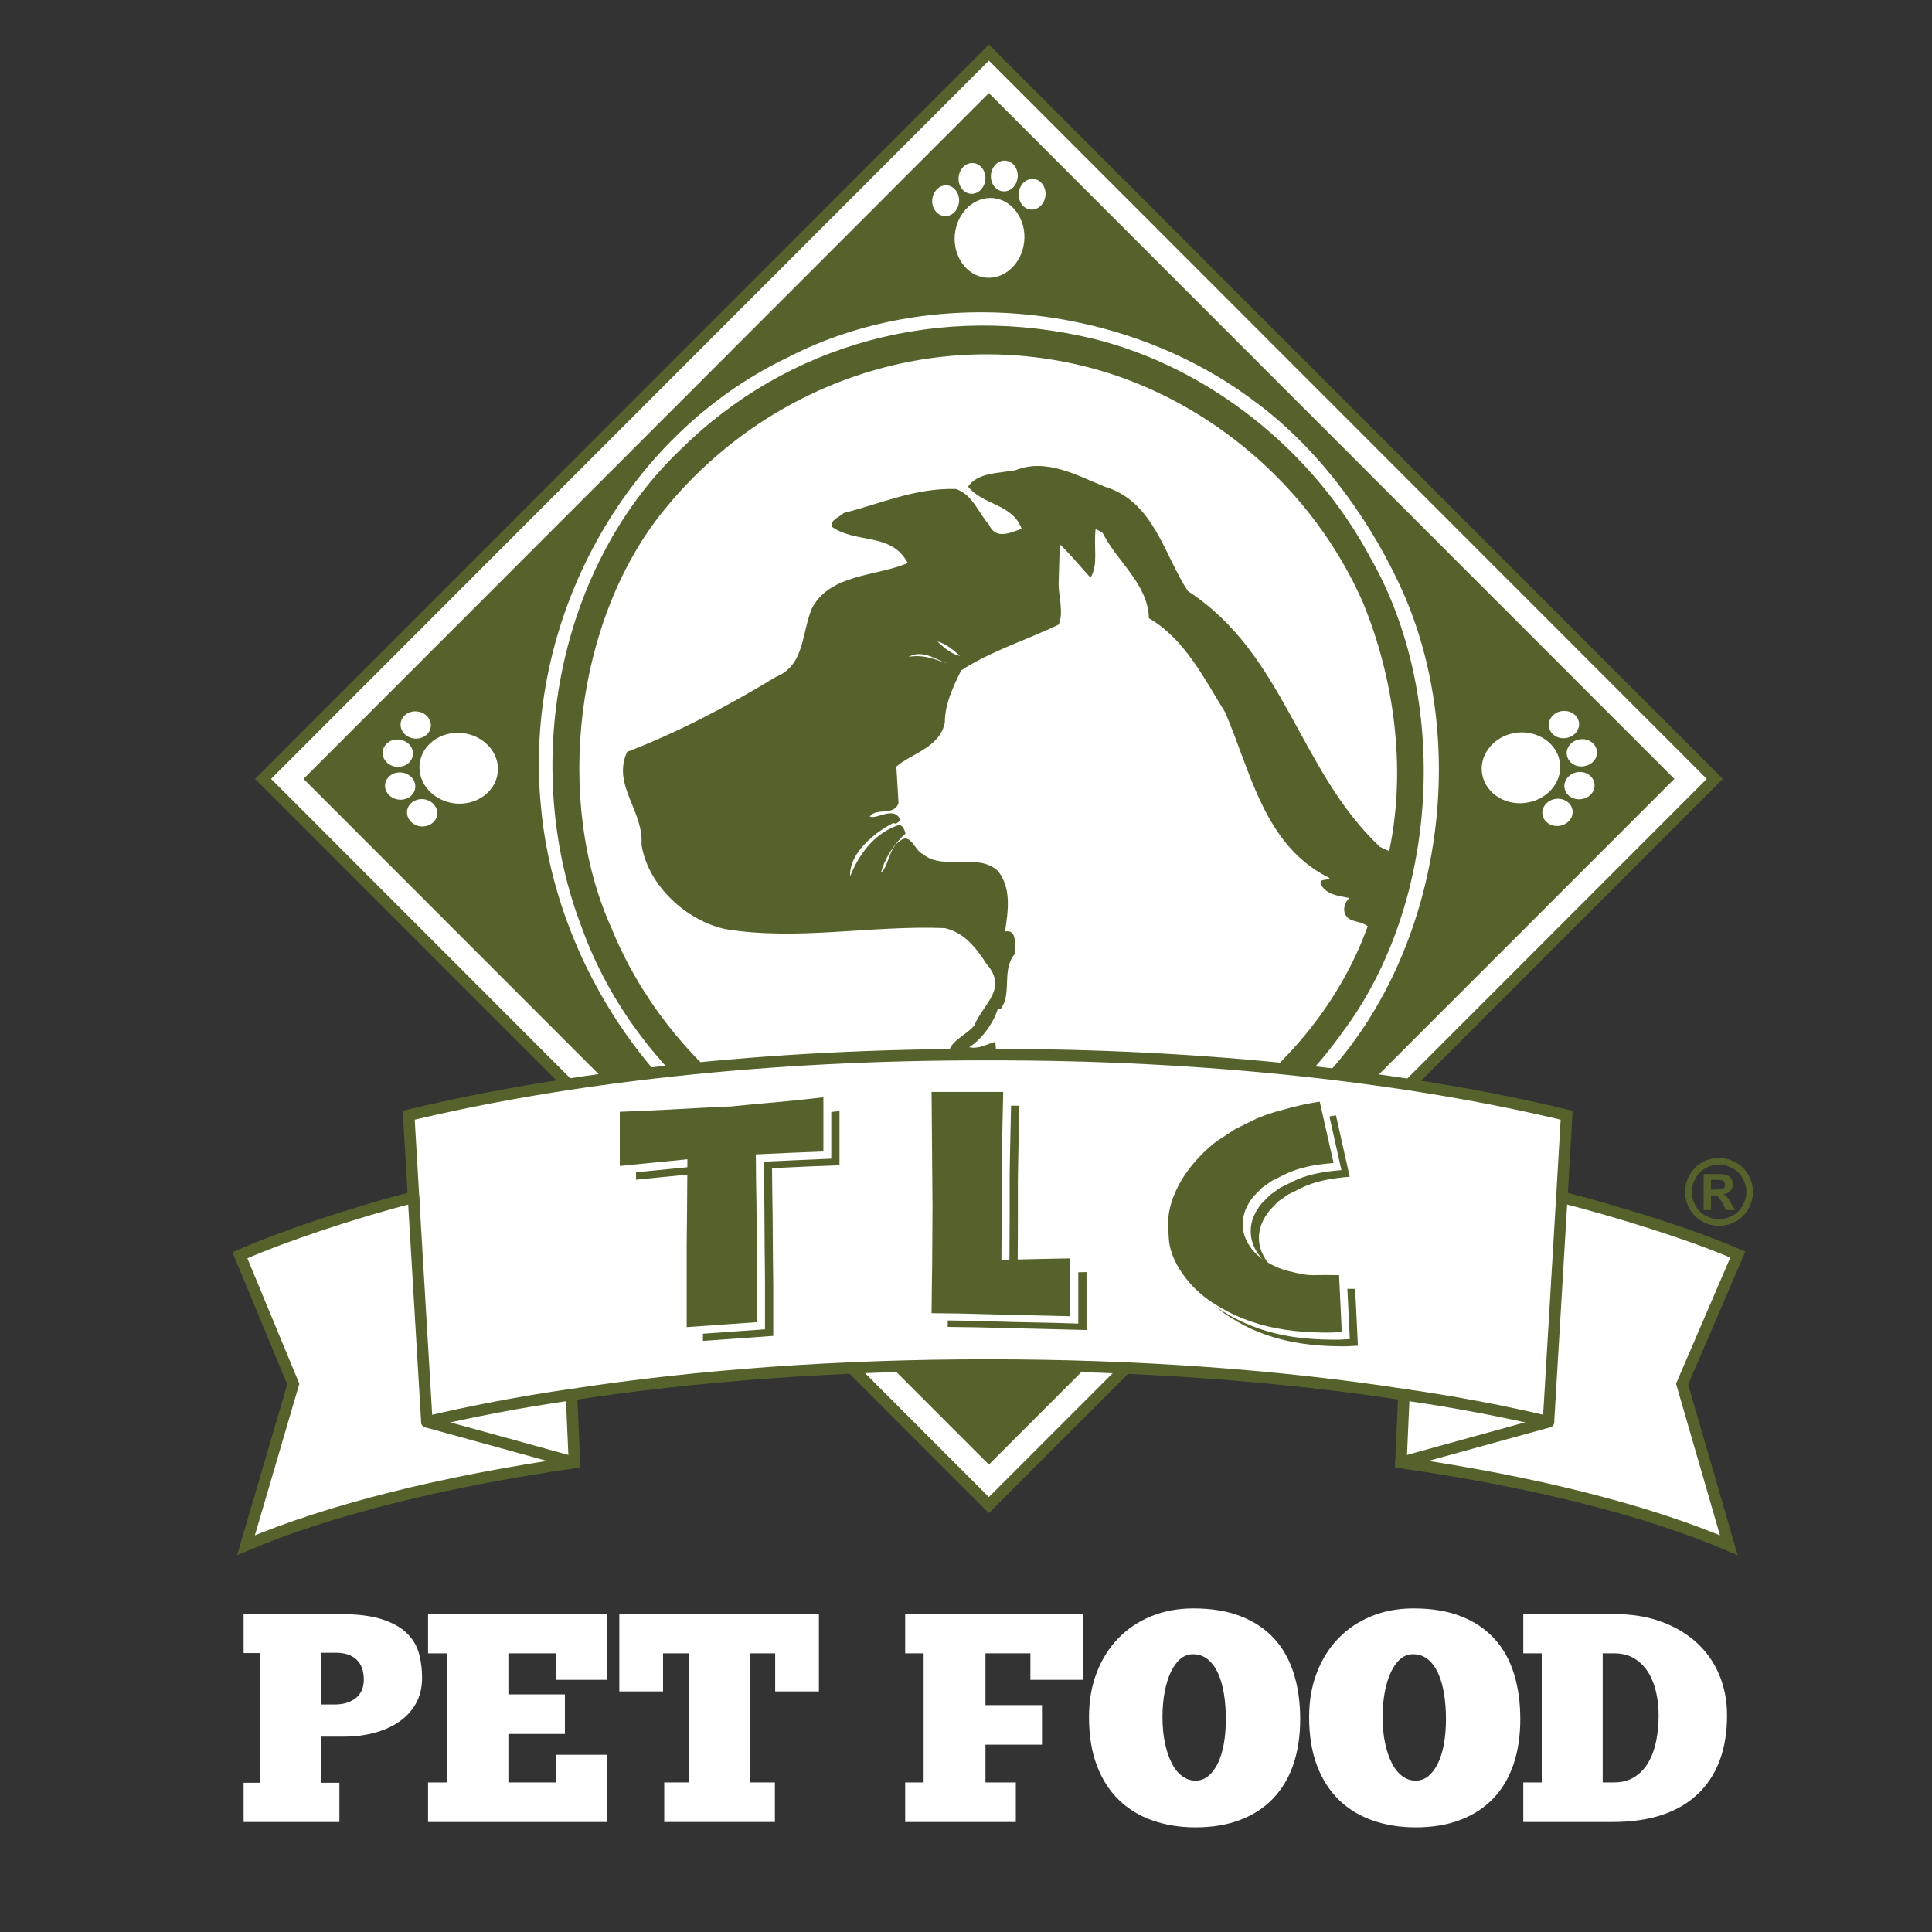
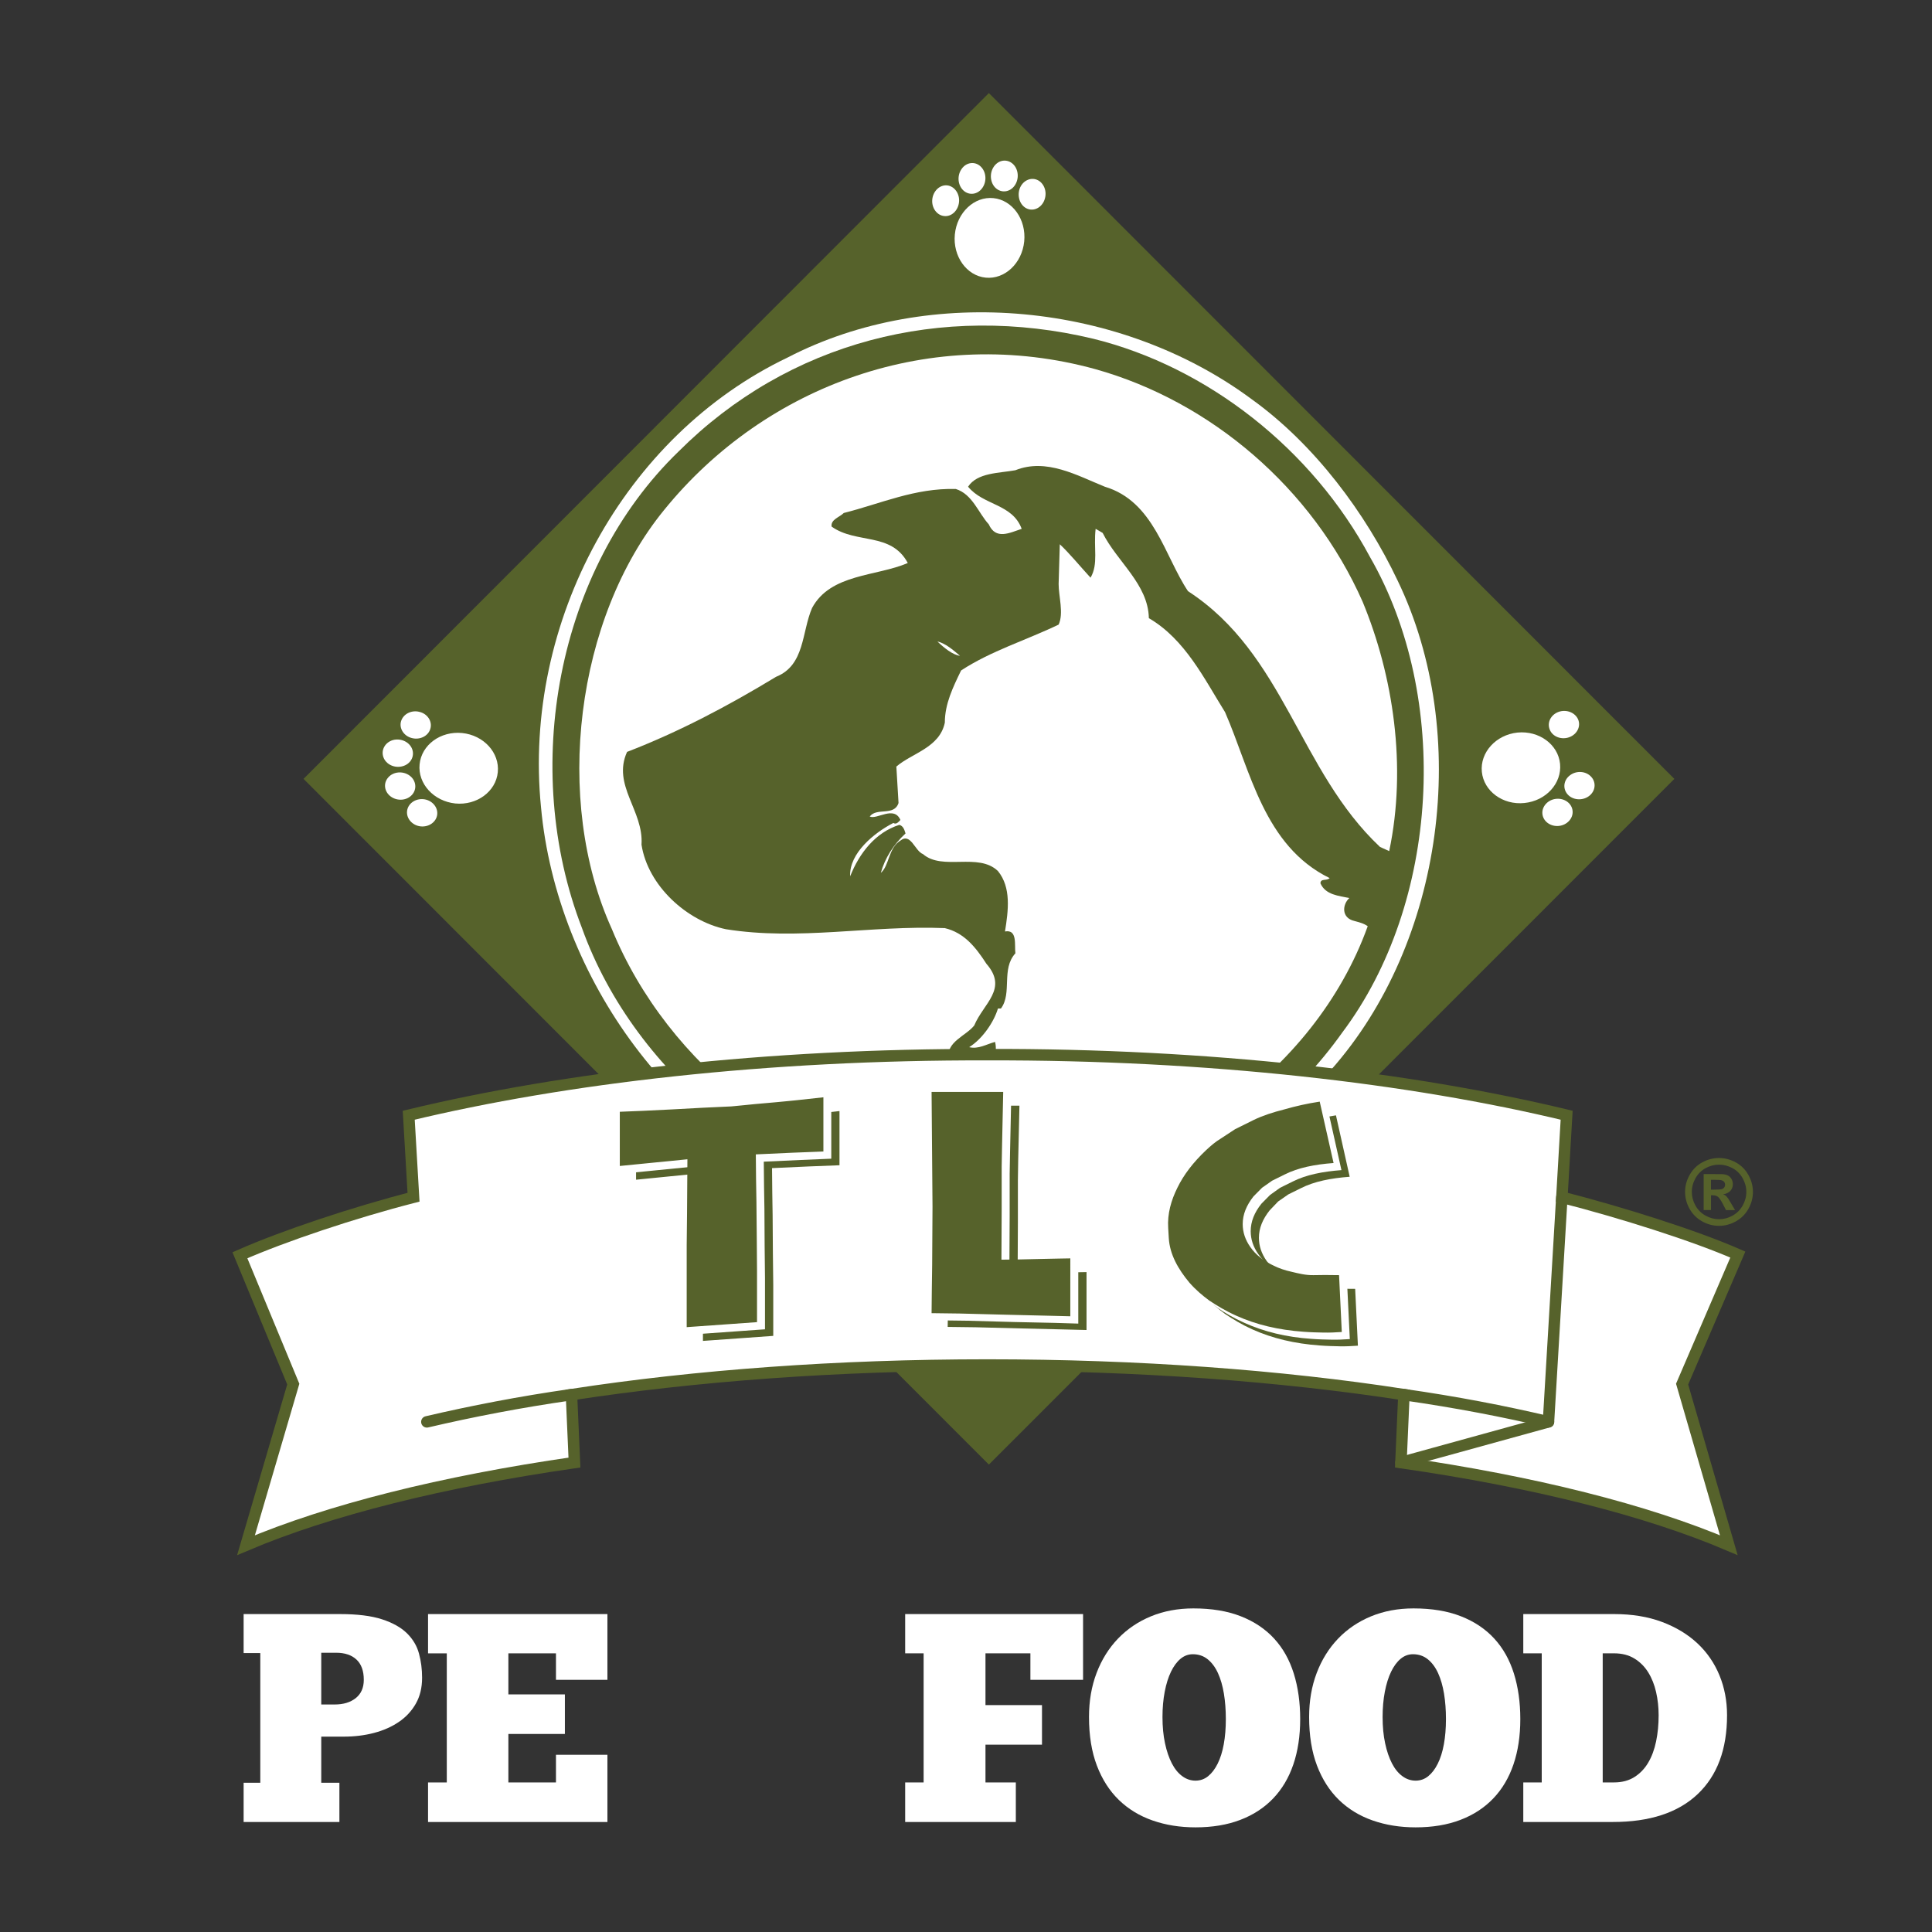
<svg xmlns="http://www.w3.org/2000/svg" version="1.1" id="Layer_1" x="0px" y="0px" viewBox="0 0 1200 1200" style="enable-background:new 0 0 1200 1200;" xml:space="preserve">
  <rect x="0" y="0" width="1200" height="1200" fill="#333333" stroke="none" />
  <style type="text/css">
	.st0{fill-rule:evenodd;clip-rule:evenodd;fill:#FFFFFF;stroke:#56622B;stroke-width:7.045;stroke-miterlimit:10;}
	.st1{fill-rule:evenodd;clip-rule:evenodd;fill:#56622B;}
	.st2{fill-rule:evenodd;clip-rule:evenodd;fill:#FFFFFF;}
	.st3{fill:none;stroke:#56622B;stroke-width:7.119;stroke-linecap:round;stroke-miterlimit:10;}
	.st4{fill:none;stroke:#56622B;stroke-width:7.119;stroke-linecap:round;stroke-linejoin:round;stroke-miterlimit:10;}
	.st5{fill:#56622B;}
	.st6{fill:#FFFFFF;}
</style>
  <g>
-     <polygon class="st0" points="163.39,483.78 614.21,32.66 1065.1,483.78 614.21,934.83  " />
    <polygon class="st1" points="188.53,483.78 614.21,57.81 1039.97,483.78 614.21,909.68  " />
    <path class="st2" d="M868.12,360.67c45.99,95.38,28.71,224.93-41.52,303.98c-76.55,87.51-198.44,119.25-305.68,78.39   c-100.65-31.74-175.25-136-184.89-241.68c-11.48-115.24,51.71-230.78,153.13-279.28c88.7-45.98,207.22-34.26,288.28,25.88   C816.44,275.98,848.19,318.63,868.12,360.67" />
    <path class="st1" d="M850.93,345.98c50.28,87.44,43.15,215.07-17.2,295.3c-57.47,80.98-156.39,122.52-250.8,109.68   c-96.48-9.11-188.36-82.31-221.44-174.49c-38.34-99.15-15.8-222.84,59.98-296.04c68.24-68.16,163.3-92.63,257.62-70.02   C750.05,227.92,815.1,279.03,850.93,345.98" />
    <path class="st2" d="M846.34,373.72c19.05,45.99,27.58,102.43,16.52,154.92l-5.71-2.59c-50.34-47.31-59.25-119.92-119.26-158.86   c-14.68-21.96-21.13-55.77-51.68-64.89c-17.21-6.96-36.27-17.93-55.54-10.23c-10.1,1.86-23.66,1.41-29.38,10.23   c9.63,11.73,27.52,10.53,33.3,26.18c-7.63,2.53-16.1,6.97-20.46-2.83c-6.46-7.03-10.08-18.68-20.47-21.94   c-25.43-0.67-46.58,9.12-69.57,14.91c-2.52,2.59-8.24,4.01-7.57,8.45c15.37,10.97,36.94,3.26,47.32,22.61   c-19.29,8.39-47.99,6.53-59.47,27.97c-6.47,14.99-4.39,35.53-22.34,42.72c-30.02,18.23-60.59,34.32-92.55,46.64   c-9.41,20.76,10.38,36.41,8.97,57.62c3.94,25.43,28.04,47.39,52.36,52.51c45.23,7.27,90.03-2.52,136-0.68   c11.95,2.83,19.08,11.65,25.88,22.17c13.58,15.58-1.79,24.47-7.57,38.28c-5.03,6.52-17.87,10.22-15.78,20.76   c3.63,3.26,8.9,3.26,14.69,2.51c-9.65,10.98-16.11,22.63-17.95,36.87c10.16,4-7.81,24.02,7.57,20.09   c-1.12,5.85,3.26,16.31-3.87,17.5c-91.22-6.52-175.24-73.27-209.71-157.51c-36.49-80.25-22.47-193.19,32.42-260.38   c63.16-77.86,166.47-115.47,267.99-87.43C751.91,249.36,815.1,303.05,846.34,373.72" />
    <path class="st2" d="M684.88,331.01c8.98,17.95,28.25,31.75,28.7,52.95c22.55,13.12,34.49,37.82,47.32,58.36   c15.88,36.42,24.09,83.05,64.96,103.08c-1.78,1.93-5.7,0-5.7,3.26c3.18,7.27,11.48,7.72,17.93,9.13   c-4.37,4.01-5.09,12.39,3.2,14.25c2.53,0.73,5.7,1.4,8.23,3.25c-33.07,91.95-129.47,158.18-224.54,160.77l-20.46-1.4   c-3.2-11.65,2.06-21.21,1.41-32.93c-1.41-1.4-3.96-3.26-5.13-1.4c-1.33-4.38,9.42-14.23-2-14.92   c4.59-13.48,22.91-23.35,19.26-38.26c-5.32,1.41-10.38,4.66-16.08,3.26c8.24-5.11,15.37-15.65,17.87-24.02h1.86   c7.12-9.56,0-24.48,8.97-34.27c-0.67-5.19,1.41-14.97-6.46-13.57c2.09-13.04,3.95-27.28-4.37-37.52   c-12.17-11.72-34.41,0-46.57-10.54c-5.03-1.85-7.57-13.49-14.02-8.38c-7.55,4.67-6.89,15.66-12.16,20.03   c2.51-9.04,7.79-17.5,15.34-24.47c-0.65-2.08-1.32-4.66-3.85-5.33c-14.77,4.66-24.84,17.49-30.54,31.95   c-0.76-14.46,15.34-27.29,26.84-33.14c1.84,1.19,3.19-0.67,4.37-1.85c-3.93-9.14-14.68,0-19.06-2.15c4.38-5.8,15.13,0,17.89-8.39   l-1.35-22.62c9.66-8.39,26.84-11.66,30.11-27.3c0-11.64,5.04-21.94,10.1-32.4c18.62-12.17,40.18-18.7,60.58-28.48   c3.27-7.04,0-17.5,0-25.21l0.73-24.7c6.16,5.78,12.61,13.72,19.09,20.76c5.02-8.45,1.77-18.69,3.17-30.34L684.88,331.01z" />
    <path class="st2" d="M596.27,407.32c-4.39-0.45-10.18-5.12-14.03-8.9C587.29,399.61,591.88,403.61,596.27,407.32" />
-     <path class="st2" d="M591.14,413.18c-8.22-2.59-15.79-7.05-26.85-5.2C573.94,402.87,582.23,410.59,591.14,413.18" />
    <path class="st2" d="M1079.4,779.23c-27.13-11.87-72.01-26.02-109.29-35.61l2.96-50.93c-96.92-23.37-222.48-37.99-359.82-37.62   c-136.89-0.37-262.45,14.25-359.38,37.62l2.98,50.93c-37.32,9.59-80.7,24.1-107.84,36.05l33.15,80.02l-29.36,100.05   c51.62-21.87,121.78-39.45,204-51.32l-1.85-42.19c77.28-11.86,165.16-18.39,258.31-18.39c93.59,0,181.83,6.53,258.74,18.39   l-1.85,42.19c82.24,11.87,152.32,29.45,203.64,51.32l-29-100.05L1079.4,779.23z" />
    <g>
      <path class="st3" d="M1079.4,779.23c-27.13-11.87-72.01-26.02-109.29-35.61l2.96-50.93c-96.92-23.37-222.48-37.99-359.82-37.62    c-136.89-0.37-262.45,14.25-359.38,37.62l2.98,50.93c-37.32,9.59-80.7,24.1-107.84,36.05l33.15,80.02l-29.36,100.05    c51.62-21.87,121.78-39.45,204-51.32l-1.85-42.19c77.28-11.86,165.16-18.39,258.31-18.39c93.59,0,181.83,6.53,258.74,18.39    l-1.85,42.19c82.24,11.87,152.32,29.45,203.64,51.32l-29-100.05L1079.4,779.23z" />
      <path class="st4" d="M354.94,866.23c-32.1,4.59-61.84,10.38-89.81,16.91" />
-       <polyline class="st4" points="356.79,908.41 265.13,883.13 256.84,743.62   " />
      <path class="st4" d="M871.98,866.23c32.13,4.59,62.24,10.38,89.81,16.91" />
      <polyline class="st4" points="870.13,908.41 961.79,883.13 970.09,743.62   " />
    </g>
    <path class="st1" d="M829.79,692.76c-7.78,1.19-14.98,2.83-22.02,4.82c-6.98,1.77-13.44,3.85-19,6.53l-11.56,5.79l-9.11,5.92   c-2.83,1.71-5.88,4.23-8.91,7.13c-8,7.47-13.86,15.21-17.88,23.28c-3.77,7.79-6.23,16.17-5.63,25.07l0.37,6.24   c0.52,10.07,5.64,19.13,12.67,27.58c4,4.53,8.15,8.09,12.4,11.13c4.74,3.18,10.23,6.53,16.82,9.49   c12.39,5.56,26.26,8.83,41.61,9.94c4.74,0.37,8.9,0.44,12.52,0.53c3.58,0.08,7.44-0.09,11.35-0.38l-1.7-35.3l-8.67-0.07l-7.26,0.07   c-4.75,0.07-9.04-1.03-13.43-2.07c-4.21-0.89-7.79-2.15-11.04-3.7c-6.62-3.19-11.35-6.98-14.63-11.65   c-3.18-4.52-4.75-9.26-4.75-14.31c0-5.93,2.32-11.57,6.69-17.05l5.26-5.5l6.3-4.37l7.79-3.86c8.31-4.23,18.62-6.23,30.34-7.11   L829.79,692.76z M633.19,686.75h-44.56l0.59,71.27l-0.15,36.19l-0.23,16.02l-0.22,13.94l17.35,0.22l29.14,0.74l24.92,0.59   l14.83,0.37v-35.97c-3.04,0-9.34,0.22-18.84,0.38c-9.48,0.22-17.49,0.46-23.95,0.46l0.16-31.38v-12.16v-14.31l0.2-12.98   L633.19,686.75z M395.07,699.06v33.68l41.89-4.17l-0.13,33.82l-0.22,19.36v51.11l43.67-3.12v-31.75l-0.23-19.87l-0.16-23.36   l-0.22-13.94l-0.15-15.28l22.77-1.04l19.13-0.74V690.1l-16.33,1.77l-6.08,0.6l-6.81,0.66l-13.5,1.19l-6.82,0.66l-7.57,0.76   l-17.5,0.81l-19.35,1.04l-18.24,0.89L395.07,699.06z" />
    <path class="st2" d="M824.67,688.68c-7.78,1.17-14.97,2.81-22.03,4.82c-6.96,1.85-13.43,3.86-18.99,6.6l-11.57,5.72l-9.12,5.92   c-2.79,1.7-5.85,4.23-8.88,7.12c-7.95,7.55-13.88,15.21-17.8,23.28c-3.87,7.86-6.31,16.17-5.72,25.07l0.38,6.23   c0.58,10.08,5.7,19.14,12.67,27.59c4,4.51,8.16,8.14,12.38,11.12c4.74,3.26,10.25,6.53,16.93,9.49   c12.29,5.56,26.17,8.89,41.51,9.94c4.74,0.37,8.9,0.44,12.54,0.51c3.63,0.08,7.4-0.07,11.42-0.36l-1.71-35.31l-8.74-0.07   l-7.21,0.07c-4.74,0.07-9.13-1.04-13.5-2.07c-4.22-0.9-7.79-2.15-11.05-3.71c-6.59-3.19-11.34-6.97-14.6-11.65   c-3.19-4.52-4.75-9.26-4.75-14.24c0-6.01,2.28-11.64,6.68-17.13l5.34-5.41l6.22-4.45l7.8-3.86c8.38-4.23,18.61-6.23,30.32-7.12   L824.67,688.68z M628.07,682.68h-44.49l0.51,71.34l-0.13,36.11l-0.23,16.01l-0.15,13.96l17.27,0.22l29.14,0.81l24.93,0.53   l14.82,0.45v-36.04c-3.03,0-9.32,0.22-18.82,0.44c-9.5,0.16-17.5,0.37-23.96,0.37l0.16-31.38v-12.14v-14.31l0.23-12.91   L628.07,682.68z M389.95,695.06v33.58l41.89-4.15l-0.14,33.9l-0.22,19.35v51.02l43.67-3.11v-31.74l-0.22-19.87l-0.14-23.36   l-0.23-13.94l-0.16-15.21l22.76-1.04l19.16-0.81v-33.68L500,687.78l-6.08,0.6l-6.82,0.74l-13.49,1.11l-6.84,0.67l-7.54,0.74   l-17.5,0.89l-19.35,0.97l-18.18,0.89L389.95,695.06z" />
    <path class="st1" d="M819.7,684.24c-7.72,1.17-14.98,2.81-21.95,4.82c-7.04,1.78-13.49,3.86-18.98,6.53l-11.65,5.78l-9.04,5.93   c-2.9,1.71-5.93,4.24-8.99,7.12c-7.92,7.49-13.85,15.2-17.78,23.29c-3.87,7.77-6.31,16.17-5.72,25.06l0.37,6.24   c0.61,10.1,5.72,19.14,12.75,27.6c3.94,4.51,8.17,8.07,12.31,11.12c4.77,3.19,10.25,6.52,16.93,9.5   c12.3,5.56,26.16,8.83,41.51,9.93c4.75,0.37,8.97,0.45,12.54,0.52c3.64,0.08,7.41-0.07,11.41-0.36l-1.69-35.3l-8.76-0.09   l-7.19,0.09c-4.77,0.08-9.12-1.03-13.48-2.08c-4.16-0.9-7.8-2.16-10.99-3.71c-6.67-3.19-11.43-6.97-14.67-11.64   c-3.2-4.54-4.76-9.27-4.76-14.32c0-5.94,2.31-11.58,6.68-17.14l5.35-5.41l6.24-4.37l7.78-3.85c8.38-4.23,18.61-6.24,30.39-7.13   L819.7,684.24z M623.11,678.22h-44.49l0.58,71.26l-0.22,36.2l-0.22,16.01l-0.14,13.94l17.28,0.22l29.14,0.75l24.92,0.59l14.83,0.37   V781.6c-3.04,0-9.34,0.21-18.83,0.37c-9.49,0.22-17.5,0.44-23.95,0.44l0.15-31.37V738.9v-14.33l0.23-12.98L623.11,678.22z    M384.97,690.54v33.67l41.99-4.16l-0.23,33.82l-0.21,19.36v51.09l43.68-3.11v-31.75l-0.15-19.88l-0.22-23.36l-0.23-13.93   l-0.14-15.28l22.77-1.04l19.2-0.75v-33.67l-16.39,1.79l-6,0.6l-6.91,0.66l-13.42,1.19l-6.82,0.68l-7.64,0.74l-17.41,0.81   l-19.35,1.05l-18.26,0.89L384.97,690.54z" />
    <path class="st2" d="M617.04,123.06c11.86,1.19,20.45,13.28,19.12,26.85c-1.34,13.64-12.09,23.72-23.94,22.54   c-11.87-1.18-20.48-13.28-19.15-26.85C594.41,131.97,605.15,121.87,617.04,123.06" />
    <path class="st2" d="M588.31,115.14c4.55,0.51,7.88,5.18,7.36,10.37c-0.52,5.27-4.67,9.2-9.21,8.68c-4.59-0.44-7.91-5.12-7.41-10.3   C579.57,118.61,583.73,114.69,588.31,115.14" />
    <path class="st2" d="M609.02,103.34c3.56,3.26,4.08,9.27,1.11,13.42c-2.9,4.14-8.23,4.81-11.72,1.56   c-3.56-3.27-4.09-9.27-1.1-13.43C600.19,100.74,605.53,100.07,609.02,103.34" />
    <path class="st2" d="M631.77,106.31c1.35,4.96-1.09,10.46-5.55,12.08c-4.37,1.63-9.05-1.04-10.38-6   c-1.4-5.05,1.11-10.46,5.49-12.16C625.79,98.59,630.44,101.33,631.77,106.31" />
    <path class="st2" d="M649.07,123.06c-1.26,5.11-5.94,8.16-10.31,6.83c-4.46-1.34-6.97-6.61-5.72-11.72   c1.26-5.03,5.95-8.08,10.38-6.74C647.81,112.77,650.41,118.03,649.07,123.06" />
    <path class="st2" d="M260.62,474.74c1.17-12.09,13.04-20.77,26.39-19.45c13.44,1.34,23.38,12.24,22.18,24.33   c-1.17,12.01-13.05,20.75-26.4,19.43C269.38,497.65,259.43,486.73,260.62,474.74" />
    <path class="st2" d="M252.82,503.88c0.46-4.67,5.05-8,10.23-7.49c5.11,0.53,8.97,4.74,8.52,9.41c-0.43,4.6-5.03,8-10.23,7.49   C256.25,512.77,252.38,508.55,252.82,503.88" />
    <path class="st2" d="M241.2,482.82c3.2-3.63,9.11-4.07,13.18-1.11c4.09,2.96,4.75,8.38,1.56,11.93c-3.21,3.63-9.12,4.09-13.2,1.12   C238.66,491.78,237.92,486.46,241.2,482.82" />
    <path class="st2" d="M244.08,459.67c4.96-1.33,10.3,1.2,11.94,5.65c1.64,4.51-1.03,9.26-5.94,10.59   c-4.96,1.41-10.32-1.1-11.93-5.56C236.52,465.82,239.18,461.08,244.08,459.67" />
    <path class="st2" d="M260.62,442.18c5.04,1.25,8,6,6.68,10.45c-1.27,4.52-6.46,7.12-11.51,5.79c-4.97-1.26-8.02-6.01-6.68-10.46   C250.47,443.43,255.65,440.83,260.62,442.18" />
    <path class="st2" d="M968.98,474.43c-1.18-12.01-13.03-20.75-26.47-19.42c-13.35,1.41-23.29,12.31-22.11,24.38   c1.2,12.02,13.07,20.76,26.42,19.37C960.23,497.43,970.17,486.53,968.98,474.43" />
    <path class="st2" d="M976.76,503.65c-0.43-4.67-5.03-8-10.23-7.48c-5.09,0.51-8.96,4.74-8.52,9.33c0.45,4.68,5.03,8.02,10.24,7.5   C973.35,512.48,977.23,508.25,976.76,503.65" />
    <path class="st2" d="M988.41,482.59c-3.17-3.64-9.11-4.16-13.18-1.11c-4.08,2.97-4.76,8.31-1.56,11.93   c3.18,3.57,9.12,4.08,13.18,1.11C990.94,491.57,991.61,486.15,988.41,482.59" />
-     <path class="st2" d="M985.52,459.45c-4.95-1.33-10.3,1.19-11.93,5.63c-1.63,4.46,1.03,9.21,5.91,10.61   c4.97,1.33,10.32-1.19,11.96-5.62C993.09,465.61,990.4,460.86,985.52,459.45" />
    <path class="st2" d="M968.98,441.88c-5.04,1.33-7.99,5.99-6.67,10.52c1.26,4.53,6.44,7.12,11.49,5.78   c4.96-1.33,8.02-6.01,6.69-10.52C979.15,443.21,973.97,440.61,968.98,441.88" />
    <g>
      <path class="st5" d="M1067.7,719.26c3.61,0,7.08,0.9,10.4,2.71c3.32,1.8,5.93,4.4,7.83,7.77c1.9,3.38,2.84,6.9,2.84,10.59    c0,3.67-0.93,7.17-2.79,10.49c-1.86,3.33-4.46,5.92-7.79,7.78c-3.33,1.86-6.83,2.79-10.49,2.79c-3.67,0-7.17-0.93-10.5-2.79    c-3.33-1.86-5.92-4.46-7.78-7.78c-1.86-3.33-2.79-6.83-2.79-10.49c0-3.69,0.95-7.22,2.85-10.59c1.9-3.37,4.51-5.96,7.82-7.77    C1060.62,720.16,1064.09,719.26,1067.7,719.26z M1067.73,723.38c-2.9,0-5.68,0.73-8.33,2.17c-2.66,1.45-4.75,3.53-6.28,6.24    c-1.53,2.71-2.3,5.56-2.3,8.53c0,2.95,0.75,5.77,2.24,8.44c1.49,2.68,3.58,4.77,6.26,6.27c2.68,1.5,5.48,2.25,8.41,2.25    c2.95,0,5.76-0.75,8.43-2.25c2.67-1.5,4.75-3.59,6.26-6.27c1.5-2.68,2.26-5.49,2.26-8.44c0-2.97-0.77-5.81-2.3-8.53    c-1.53-2.71-3.63-4.8-6.3-6.24C1073.41,724.11,1070.62,723.38,1067.73,723.38z M1058.18,751.6v-22.36h4.54    c4.26,0,6.64,0.02,7.15,0.06c1.5,0.13,2.67,0.43,3.51,0.89c0.83,0.47,1.53,1.18,2.09,2.15c0.56,0.96,0.84,2.03,0.84,3.2    c0,1.62-0.53,3-1.58,4.14c-1.06,1.15-2.54,1.85-4.44,2.13c0.68,0.26,1.2,0.54,1.57,0.84c0.37,0.3,0.87,0.88,1.51,1.72    c0.17,0.22,0.71,1.13,1.65,2.72l2.64,4.51h-5.61l-1.87-3.63c-1.26-2.44-2.31-3.97-3.13-4.61c-0.83-0.63-1.87-0.95-3.13-0.95h-1.19    v9.19H1058.18z M1062.72,738.9h1.84c2.62,0,4.25-0.1,4.88-0.3c0.63-0.2,1.13-0.55,1.5-1.06c0.37-0.51,0.55-1.08,0.55-1.72    c0-0.62-0.18-1.18-0.54-1.66c-0.36-0.49-0.86-0.83-1.53-1.05c-0.66-0.21-2.28-0.32-4.87-0.32h-1.84V738.9z" />
    </g>
    <g>
      <path class="st6" d="M151.32,1002.53h59.86c10.72,0,19.4,1.08,26.05,3.23c6.65,2.16,11.82,5.05,15.52,8.68    c3.7,3.64,6.19,7.82,7.48,12.57c1.29,4.74,1.94,9.76,1.94,15.06c0,6.16-1.29,11.52-3.88,16.07c-2.59,4.56-6.1,8.35-10.53,11.36    c-4.43,3.02-9.58,5.3-15.43,6.84c-5.85,1.54-12.1,2.31-18.75,2.31h-14.04v28.64h11.27v24.39h-59.49v-24.39h10.35v-80.55h-10.35    V1002.53z M199.54,1026.54v32.15h8.31c5.42,0,9.79-1.32,13.12-3.97c3.32-2.65,4.99-6.44,4.99-11.36c0-5.54-1.51-9.73-4.53-12.56    c-3.02-2.83-7.24-4.25-12.66-4.25H199.54z" />
      <path class="st6" d="M265.87,1002.53h111.41v40.83h-31.96v-16.44h-29.56v25.5h35.1v24.57h-35.1v30.11h29.56v-17.18h31.96v41.76    H265.87v-24.57h11.64v-80.18h-11.64V1002.53z" />
-       <path class="st6" d="M508.64,1002.53v48.04h-27.16v-23.65h-15.52v80.18h15.34v24.57h-68.73v-24.57h15.15v-80.18h-15.89v23.65    h-27.16v-48.04H508.64z" />
      <path class="st6" d="M562.22,1002.53h110.49v40.83H640v-16.44h-27.9v32.15h35.1v24.57h-35.1v23.46h18.85v24.57h-68.73v-24.57    h11.46v-80.18h-11.46V1002.53z" />
      <path class="st6" d="M742.54,1135c-9.61,0-18.47-1.42-26.6-4.25c-8.13-2.83-15.12-7.08-20.97-12.75    c-5.85-5.67-10.41-12.78-13.67-21.34c-3.26-8.56-4.9-18.63-4.9-30.21c0-9.97,1.57-19.09,4.71-27.34    c3.14-8.25,7.57-15.36,13.3-21.34c5.73-5.97,12.57-10.59,20.51-13.86c7.94-3.26,16.72-4.9,26.33-4.9c11.33,0,21.15,1.63,29.47,4.9    c8.31,3.26,15.21,7.88,20.69,13.86c5.48,5.98,9.54,13.21,12.19,21.71c2.65,8.5,3.97,17.92,3.97,28.27    c0,10.47-1.42,19.86-4.25,28.17c-2.83,8.31-7.02,15.37-12.56,21.15c-5.54,5.79-12.35,10.23-20.42,13.3    C762.28,1133.46,753.01,1135,742.54,1135z M742.54,1105.99c2.96,0,5.57-0.92,7.85-2.77c2.28-1.85,4.25-4.43,5.91-7.76    c1.66-3.33,2.93-7.33,3.79-12.01c0.86-4.68,1.3-9.91,1.3-15.7c0-5.67-0.4-10.93-1.2-15.8c-0.8-4.86-2.03-9.11-3.69-12.75    c-1.66-3.63-3.79-6.49-6.37-8.59c-2.59-2.09-5.67-3.14-9.24-3.14c-2.83,0-5.39,0.96-7.67,2.86c-2.28,1.91-4.25,4.59-5.91,8.03    c-1.66,3.45-2.96,7.58-3.88,12.38c-0.92,4.81-1.39,10.04-1.39,15.71c0,6.04,0.52,11.49,1.57,16.35c1.04,4.87,2.46,9.02,4.25,12.47    c1.78,3.45,3.94,6.1,6.47,7.94C736.84,1105.07,739.59,1105.99,742.54,1105.99z" />
      <path class="st6" d="M879.26,1135c-9.61,0-18.47-1.42-26.6-4.25c-8.13-2.83-15.12-7.08-20.97-12.75    c-5.85-5.67-10.41-12.78-13.67-21.34c-3.26-8.56-4.9-18.63-4.9-30.21c0-9.97,1.57-19.09,4.71-27.34    c3.14-8.25,7.57-15.36,13.3-21.34c5.73-5.97,12.57-10.59,20.51-13.86c7.94-3.26,16.72-4.9,26.33-4.9c11.33,0,21.15,1.63,29.47,4.9    c8.32,3.26,15.21,7.88,20.69,13.86c5.48,5.98,9.54,13.21,12.19,21.71c2.65,8.5,3.97,17.92,3.97,28.27    c0,10.47-1.42,19.86-4.25,28.17c-2.83,8.31-7.02,15.37-12.56,21.15c-5.54,5.79-12.35,10.23-20.42,13.3    C899,1133.46,889.73,1135,879.26,1135z M879.26,1105.99c2.96,0,5.57-0.92,7.85-2.77c2.28-1.85,4.25-4.43,5.91-7.76    c1.66-3.33,2.93-7.33,3.79-12.01c0.86-4.68,1.3-9.91,1.3-15.7c0-5.67-0.4-10.93-1.2-15.8c-0.8-4.86-2.03-9.11-3.69-12.75    c-1.66-3.63-3.79-6.49-6.37-8.59c-2.59-2.09-5.67-3.14-9.24-3.14c-2.83,0-5.39,0.96-7.67,2.86c-2.28,1.91-4.25,4.59-5.91,8.03    c-1.66,3.45-2.96,7.58-3.88,12.38c-0.92,4.81-1.39,10.04-1.39,15.71c0,6.04,0.52,11.49,1.57,16.35c1.04,4.87,2.46,9.02,4.25,12.47    c1.78,3.45,3.94,6.1,6.47,7.94C873.56,1105.07,876.31,1105.99,879.26,1105.99z" />
      <path class="st6" d="M946.14,1131.67v-24.57h11.46v-80.18h-11.46v-24.39h56.35c11.21,0,21.15,1.63,29.84,4.9    c8.68,3.26,16.01,7.7,21.99,13.3c5.97,5.6,10.53,12.22,13.67,19.86c3.14,7.64,4.71,15.89,4.71,24.76    c0,21.19-6.1,37.54-18.29,49.05c-12.19,11.52-29.74,17.27-52.66,17.27H946.14z M1030.21,1065.34c0-4.92-0.53-9.7-1.57-14.32    c-1.05-4.62-2.68-8.71-4.9-12.29c-2.22-3.57-5.08-6.44-8.59-8.59c-3.51-2.15-7.73-3.23-12.66-3.23h-7.02v80.18h7.02    c4.92,0,9.15-1.11,12.66-3.33c3.51-2.21,6.37-5.2,8.59-8.96c2.22-3.75,3.85-8.16,4.9-13.21    C1029.68,1076.55,1030.21,1071.14,1030.21,1065.34z" />
    </g>
  </g>
</svg>